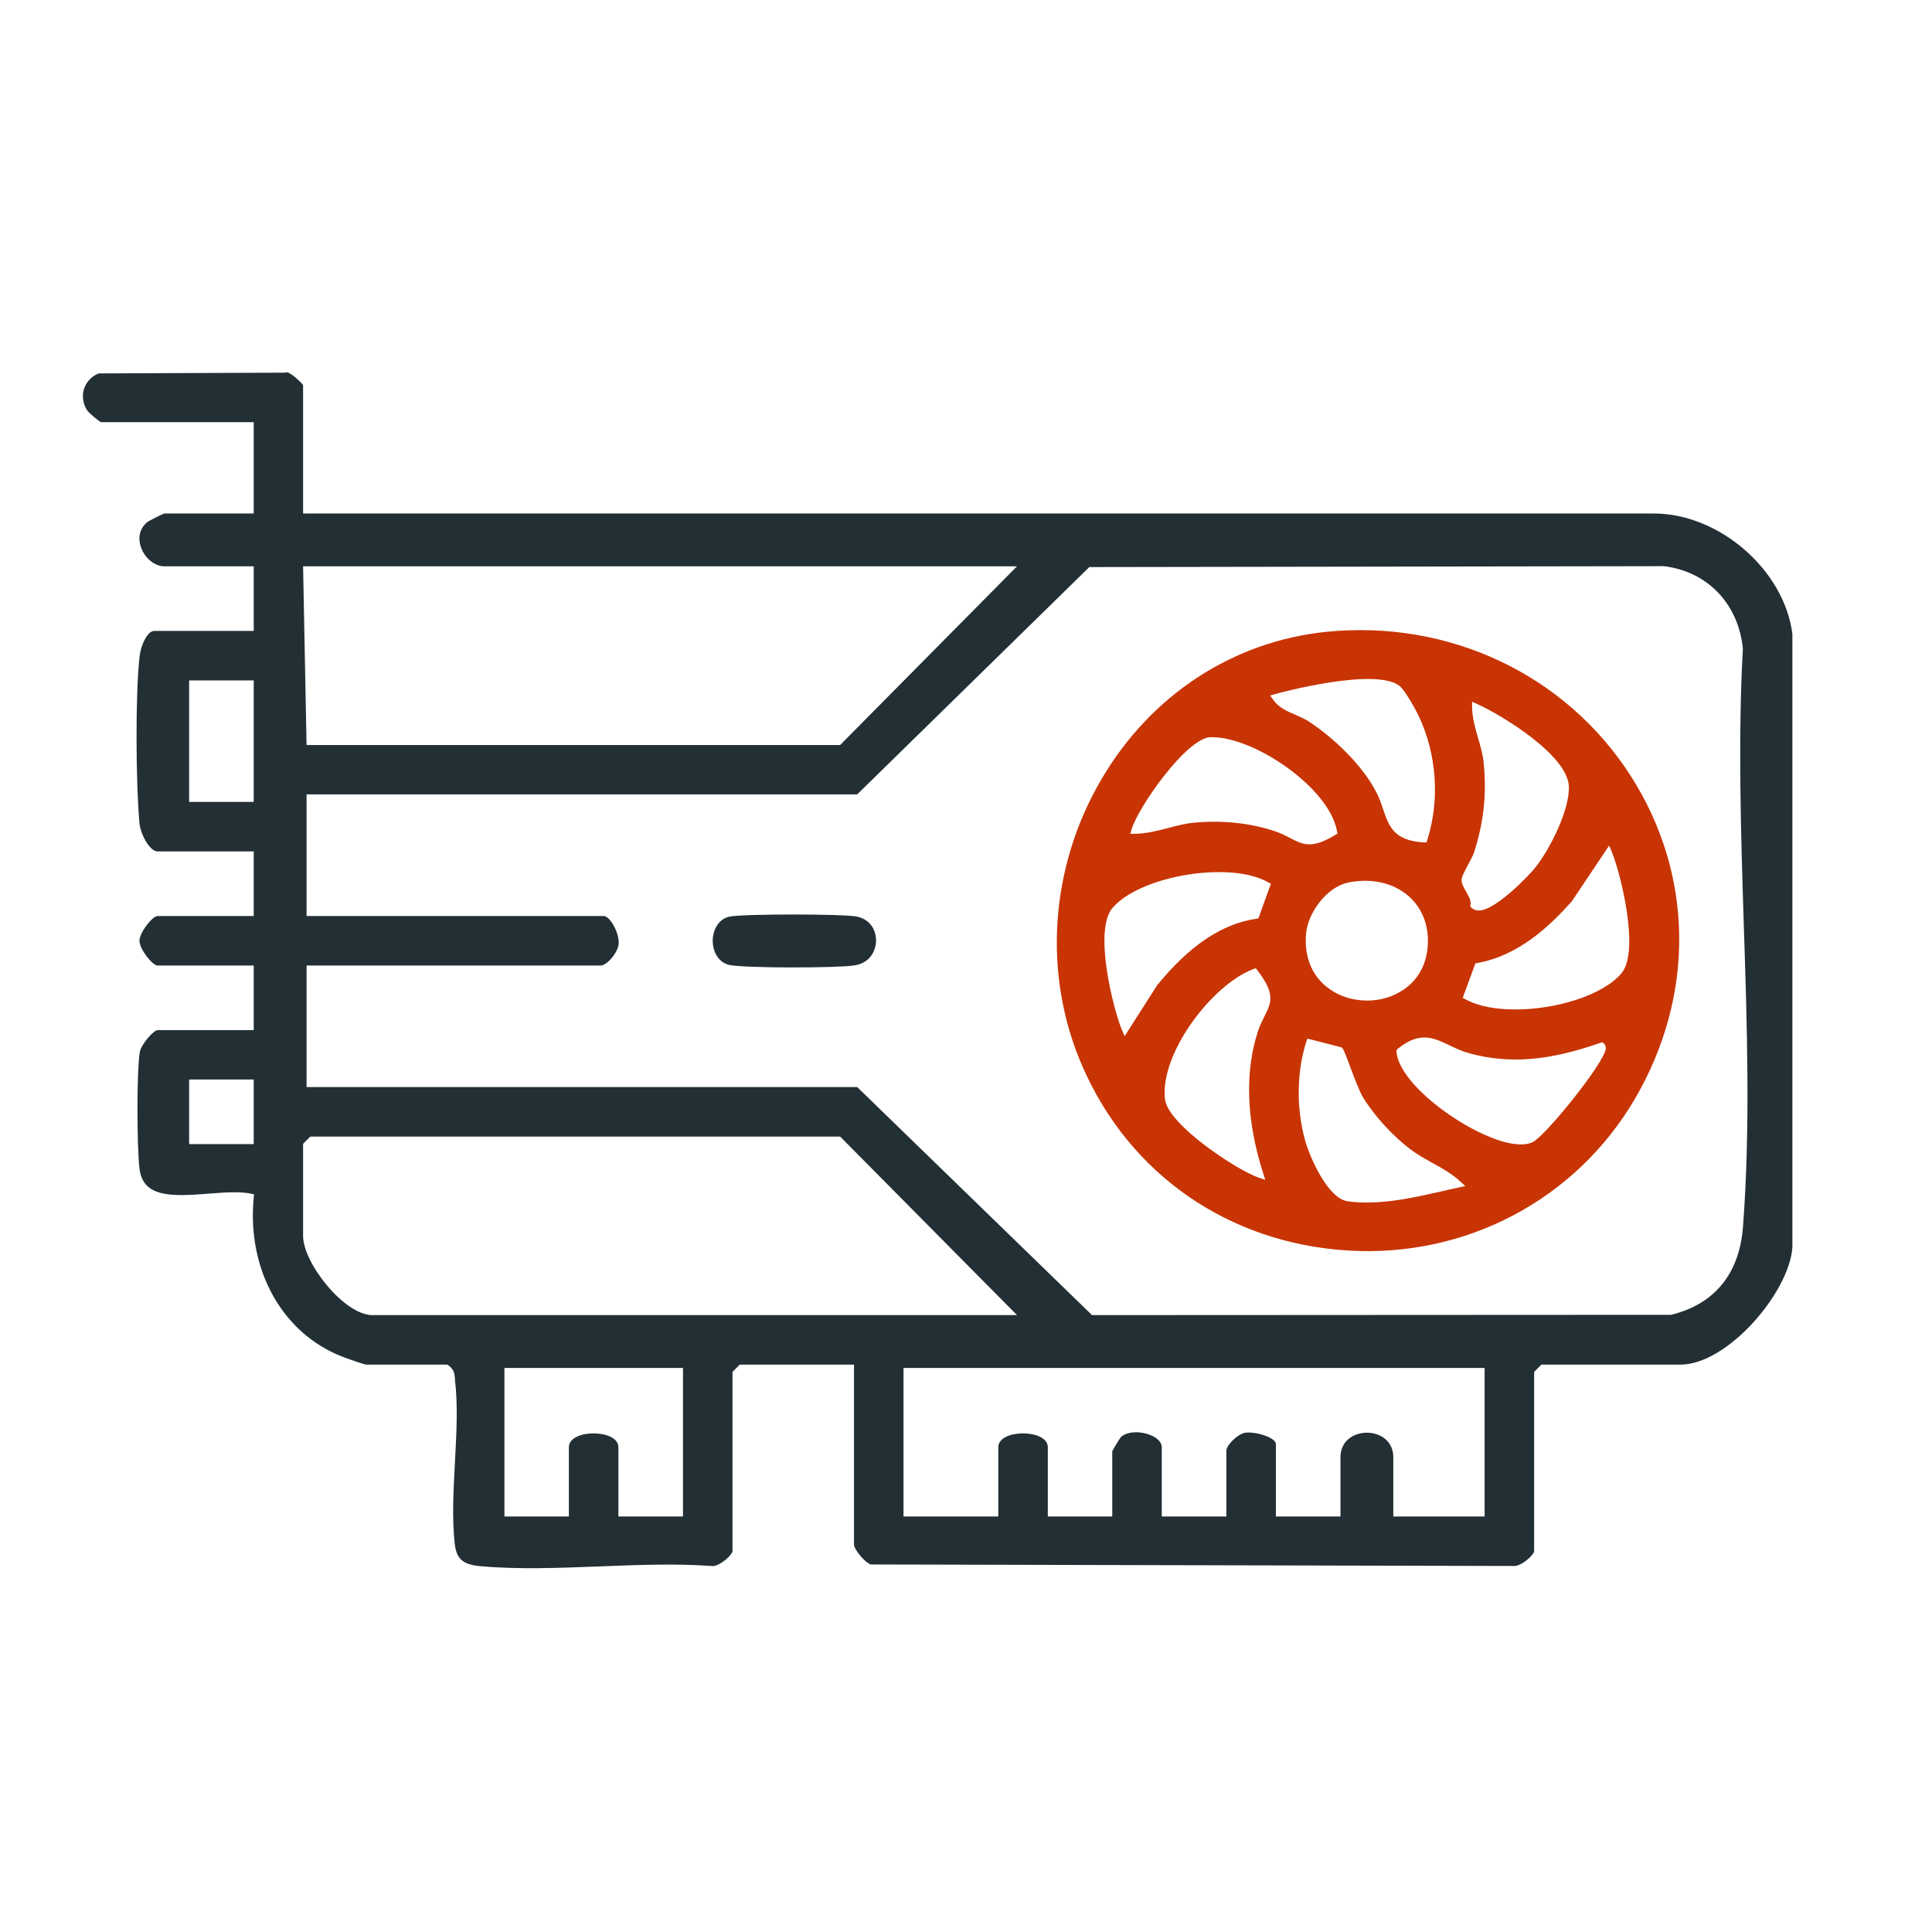
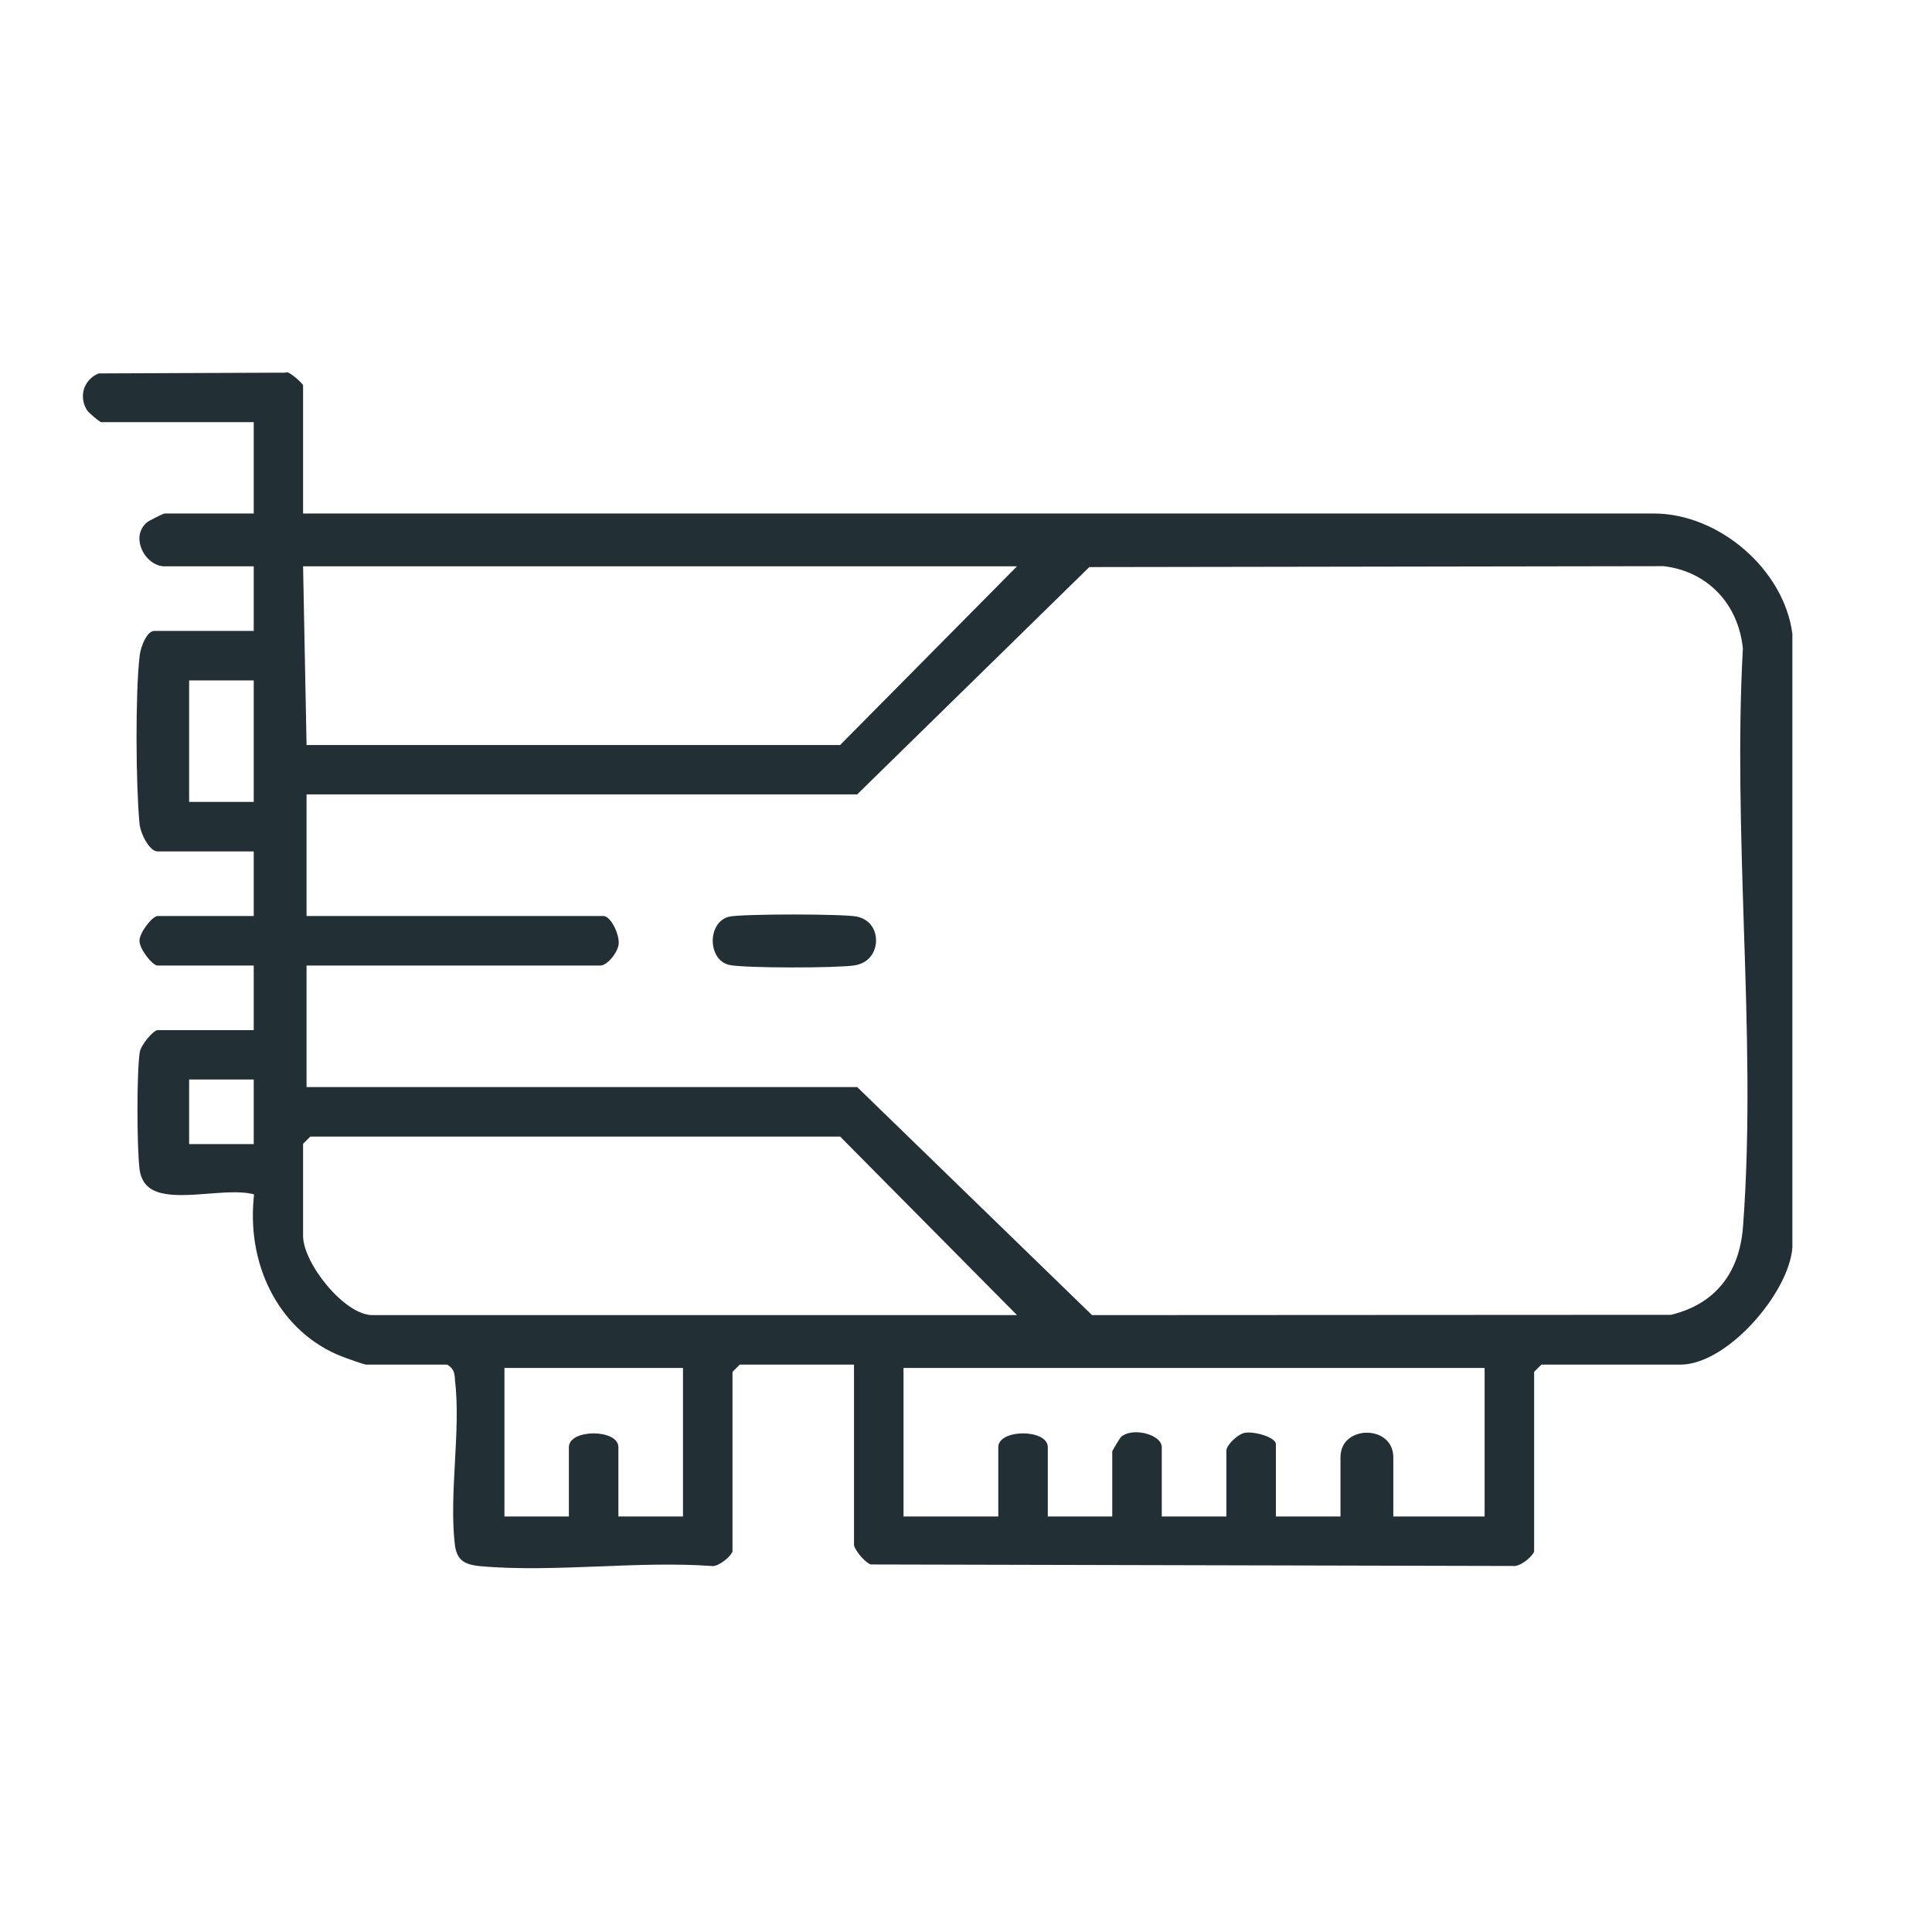
<svg xmlns="http://www.w3.org/2000/svg" width="128" height="128" viewBox="0 0 128 128" fill="none">
  <path d="M109.56 34.02H20.08V25.51C19.9 25.26 19.21 24.66 19 24.66H18.99L18.94 24.69H18.9L6.54 24.74C6.08 24.92 5.73 25.29 5.57 25.75C5.42 26.23 5.49 26.75 5.77 27.18C5.9 27.37 6.55 27.92 6.7 27.97H16.81V34.02H10.89C10.75 34.06 9.84 34.51 9.72 34.62C9.04 35.23 9.24 36.01 9.36 36.31C9.62 37.01 10.27 37.52 10.89 37.52H16.81V41.8H10.22C9.75 41.8 9.32 42.8 9.25 43.47C8.96 45.99 9 51.94 9.24 54.54C9.3 55.24 9.91 56.41 10.44 56.41H16.81V60.69H10.44C10.1 60.69 9.24 61.78 9.24 62.33C9.24 62.88 10.1 63.97 10.44 63.97H16.81V68.25H10.44C10.17 68.25 9.34 69.21 9.26 69.71C9.05 71.07 9.07 75.93 9.24 77.42C9.47 79.29 11.21 79.3 13.85 79.08C14.88 79 15.85 78.93 16.61 79.08L16.83 79.13L16.81 79.35C16.35 84.11 18.7 88.33 22.65 89.87C22.97 90 24.1 90.39 24.24 90.41H29.63L29.69 90.45C30.07 90.69 30.11 91.01 30.14 91.3V91.4C30.35 93.1 30.24 95.02 30.14 96.89C30.04 98.73 29.94 100.64 30.13 102.3C30.25 103.29 30.67 103.65 31.79 103.76C34.3 103.99 37.05 103.88 39.7 103.78C42.18 103.68 44.74 103.58 47.13 103.75C47.3 103.79 47.61 103.69 47.98 103.41C48.36 103.12 48.53 102.85 48.53 102.77V90.89L49.01 90.41H56.58V102.33C56.58 102.64 57.28 103.51 57.69 103.65L100.23 103.75C100.41 103.78 100.72 103.69 101.09 103.41C101.47 103.12 101.64 102.85 101.64 102.77V90.89L102.12 90.41H111.33C114.44 90.41 118.53 85.65 118.75 82.65V42C118.21 37.76 113.91 34.02 109.56 34.02ZM16.81 75.8H12.53V71.52H16.81V75.8ZM16.81 53.13H12.53V45.08H16.81V53.13ZM67.38 37.52L55.66 49.36H20.31L20.08 37.52H67.38ZM45.25 100.47H40.97V95.88C40.97 94.66 37.69 94.66 37.69 95.88V100.47H33.42V90.63H45.25V100.47ZM24.67 87.13C22.82 87.13 20.08 83.69 20.08 81.88V75.78L20.56 75.3H55.66L67.38 87.13H24.67ZM98.36 100.47H92.31V96.55C92.31 95.43 91.4 94.92 90.56 94.92C89.72 94.92 88.81 95.43 88.81 96.55V100.47H84.53V95.66C84.53 95.58 84.47 95.5 84.37 95.41C83.96 95.06 82.98 94.85 82.5 94.92C81.98 95.01 81.25 95.76 81.25 96.11V100.47H76.97V95.88C76.97 95.46 76.5 95.2 76.3 95.11C75.69 94.83 74.77 94.78 74.28 95.19C74.19 95.28 73.78 95.97 73.69 96.15V100.47H69.42V95.88C69.42 94.66 66.14 94.66 66.14 95.88V100.47H59.86V90.63H98.36V100.47ZM115.48 81.25C115.25 84.39 113.59 86.41 110.71 87.11L72.35 87.13L56.79 72.02H20.31V63.97H39.78C40.22 63.97 40.94 63.11 40.99 62.53C41.03 62.08 40.74 61.31 40.38 60.92C40.24 60.77 40.11 60.69 40 60.69H20.31V52.63H56.79L72.17 37.57H72.27L110.23 37.51C113.13 37.86 115.17 40 115.47 42.97C115.14 48.93 115.34 55.2 115.53 61.26C115.75 67.91 115.97 74.79 115.48 81.25Z" fill="#222F35" />
-   <path d="M87.87 41.86C81.66 42.5 76.23 46.06 72.96 51.65C69.54 57.49 69.07 64.59 71.71 70.64C74.83 77.81 81.41 82.37 89.31 82.85C97.12 83.33 104.39 79.48 108.3 72.83C112.33 65.95 112.23 57.94 108.03 51.39C103.73 44.69 96 41.04 87.87 41.86ZM97.26 57.3C97.42 56.99 97.59 56.68 97.66 56.48C98.3 54.45 98.5 52.69 98.3 50.58C98.25 50.01 98.09 49.45 97.93 48.91C97.74 48.26 97.55 47.59 97.53 46.89V46.49L97.88 46.65C99.4 47.33 103.84 49.99 103.94 52.09C104.01 53.65 102.68 56.26 101.73 57.46C101.36 57.94 99.2 60.21 98.06 60.32C98.03 60.32 98 60.32 97.96 60.32C97.79 60.32 97.64 60.27 97.52 60.16L97.41 60.07L97.43 59.93C97.48 59.68 97.29 59.35 97.12 59.05C96.97 58.78 96.83 58.55 96.83 58.32C96.83 58.11 96.99 57.81 97.26 57.29V57.3ZM84.49 45.98C84.55 45.96 91.12 44.16 92.73 45.45C93.1 45.74 93.86 47.14 94 47.45C95.19 49.99 95.4 52.97 94.57 55.62L94.51 55.81H94.31C92.34 55.69 92.02 54.74 91.64 53.63C91.52 53.26 91.39 52.88 91.18 52.48C90.24 50.64 88.26 48.81 86.71 47.8C86.47 47.64 86.18 47.52 85.88 47.38C85.3 47.14 84.71 46.88 84.35 46.36L84.15 46.08L84.49 45.98ZM94.6 62.56C94.53 64.04 93.8 65.2 92.54 65.83C91.94 66.14 91.26 66.29 90.58 66.29C89.71 66.29 88.85 66.05 88.15 65.57C86.97 64.78 86.39 63.46 86.53 61.86C86.64 60.51 87.87 58.77 89.33 58.47C90.83 58.16 92.28 58.48 93.29 59.34C94.19 60.11 94.66 61.25 94.6 62.56ZM83.68 77.7L83.83 78.17L83.36 78.01C81.97 77.53 77.36 74.52 77.18 72.81C76.85 69.77 80.3 65.25 83.02 64.21L83.2 64.15L83.31 64.29C84.46 65.8 84.27 66.36 83.79 67.3C83.65 67.58 83.49 67.89 83.35 68.3C82.46 70.99 82.57 74.24 83.68 77.7ZM83.37 60.85L83.22 60.87C80.95 61.21 78.8 62.65 76.66 65.28L74.51 68.65L74.32 68.21C73.75 66.83 72.44 61.64 73.7 60.16C75.53 58.01 81.5 57.02 84.01 58.45L84.2 58.55L83.37 60.85ZM84.43 55.06C82.85 54.53 80.97 54.33 79.16 54.5C78.57 54.55 77.97 54.7 77.39 54.86C76.69 55.04 75.96 55.23 75.22 55.24H74.88L74.98 54.92C75.42 53.47 78.6 48.9 80.2 48.84H80.31C83.11 48.84 88.05 52.17 88.58 55.06L88.61 55.23L88.46 55.32C87.71 55.77 87.19 55.94 86.75 55.94C86.31 55.94 85.96 55.77 85.51 55.54C85.21 55.38 84.88 55.21 84.43 55.06ZM96.61 78.68C96.23 78.76 95.85 78.85 95.46 78.94C93.87 79.3 92.22 79.67 90.58 79.67C90.15 79.67 89.72 79.65 89.29 79.59C87.94 79.4 86.75 76.58 86.47 75.57C85.88 73.44 85.9 71.06 86.54 69.03L86.62 68.81L88.88 69.39C88.99 69.47 89.06 69.62 89.47 70.72C89.74 71.44 90.08 72.34 90.29 72.68C91.04 73.92 92.3 75.3 93.52 76.2C93.95 76.52 94.44 76.79 94.9 77.05C95.53 77.39 96.17 77.75 96.72 78.25L97.08 78.58L96.61 78.68ZM101.54 75.67C101.31 75.78 101.04 75.82 100.75 75.82C99.52 75.82 97.94 75.01 97.21 74.6C95.07 73.39 92.69 71.34 92.52 69.7V69.56L92.61 69.48C94.06 68.31 94.97 68.75 96.02 69.25C96.43 69.45 96.86 69.65 97.37 69.79C100.01 70.5 102.6 70.29 106.03 69.09L106.16 69.05L106.27 69.14C106.27 69.14 106.41 69.29 106.39 69.48C106.26 70.48 102.36 75.29 101.54 75.67ZM107.42 64.49C106.17 65.96 103.07 66.88 100.39 66.88C99.12 66.88 97.94 66.67 97.1 66.21L96.91 66.11L97.75 63.82L97.89 63.8C100.64 63.3 102.68 61.35 104.14 59.71L106.61 56.02L106.79 56.45C107.36 57.83 108.67 63.02 107.42 64.49Z" fill="#C83403" />
-   <path d="M56.79 60.73C55.92 60.54 49.2 60.54 48.32 60.73C47.56 60.9 47.22 61.66 47.22 62.33C47.22 63 47.56 63.76 48.32 63.93C49.33 64.15 55.49 64.14 56.61 63.96C57.64 63.8 58.02 63 58.04 62.36C58.06 61.74 57.75 60.95 56.79 60.73Z" fill="#222F35" />
+   <path d="M56.79 60.73C55.92 60.54 49.2 60.54 48.32 60.73C47.56 60.9 47.22 61.66 47.22 62.33C47.22 63 47.56 63.76 48.32 63.93C49.33 64.15 55.49 64.14 56.61 63.96C57.64 63.8 58.02 63 58.04 62.36C58.06 61.74 57.75 60.95 56.79 60.73" fill="#222F35" />
</svg>